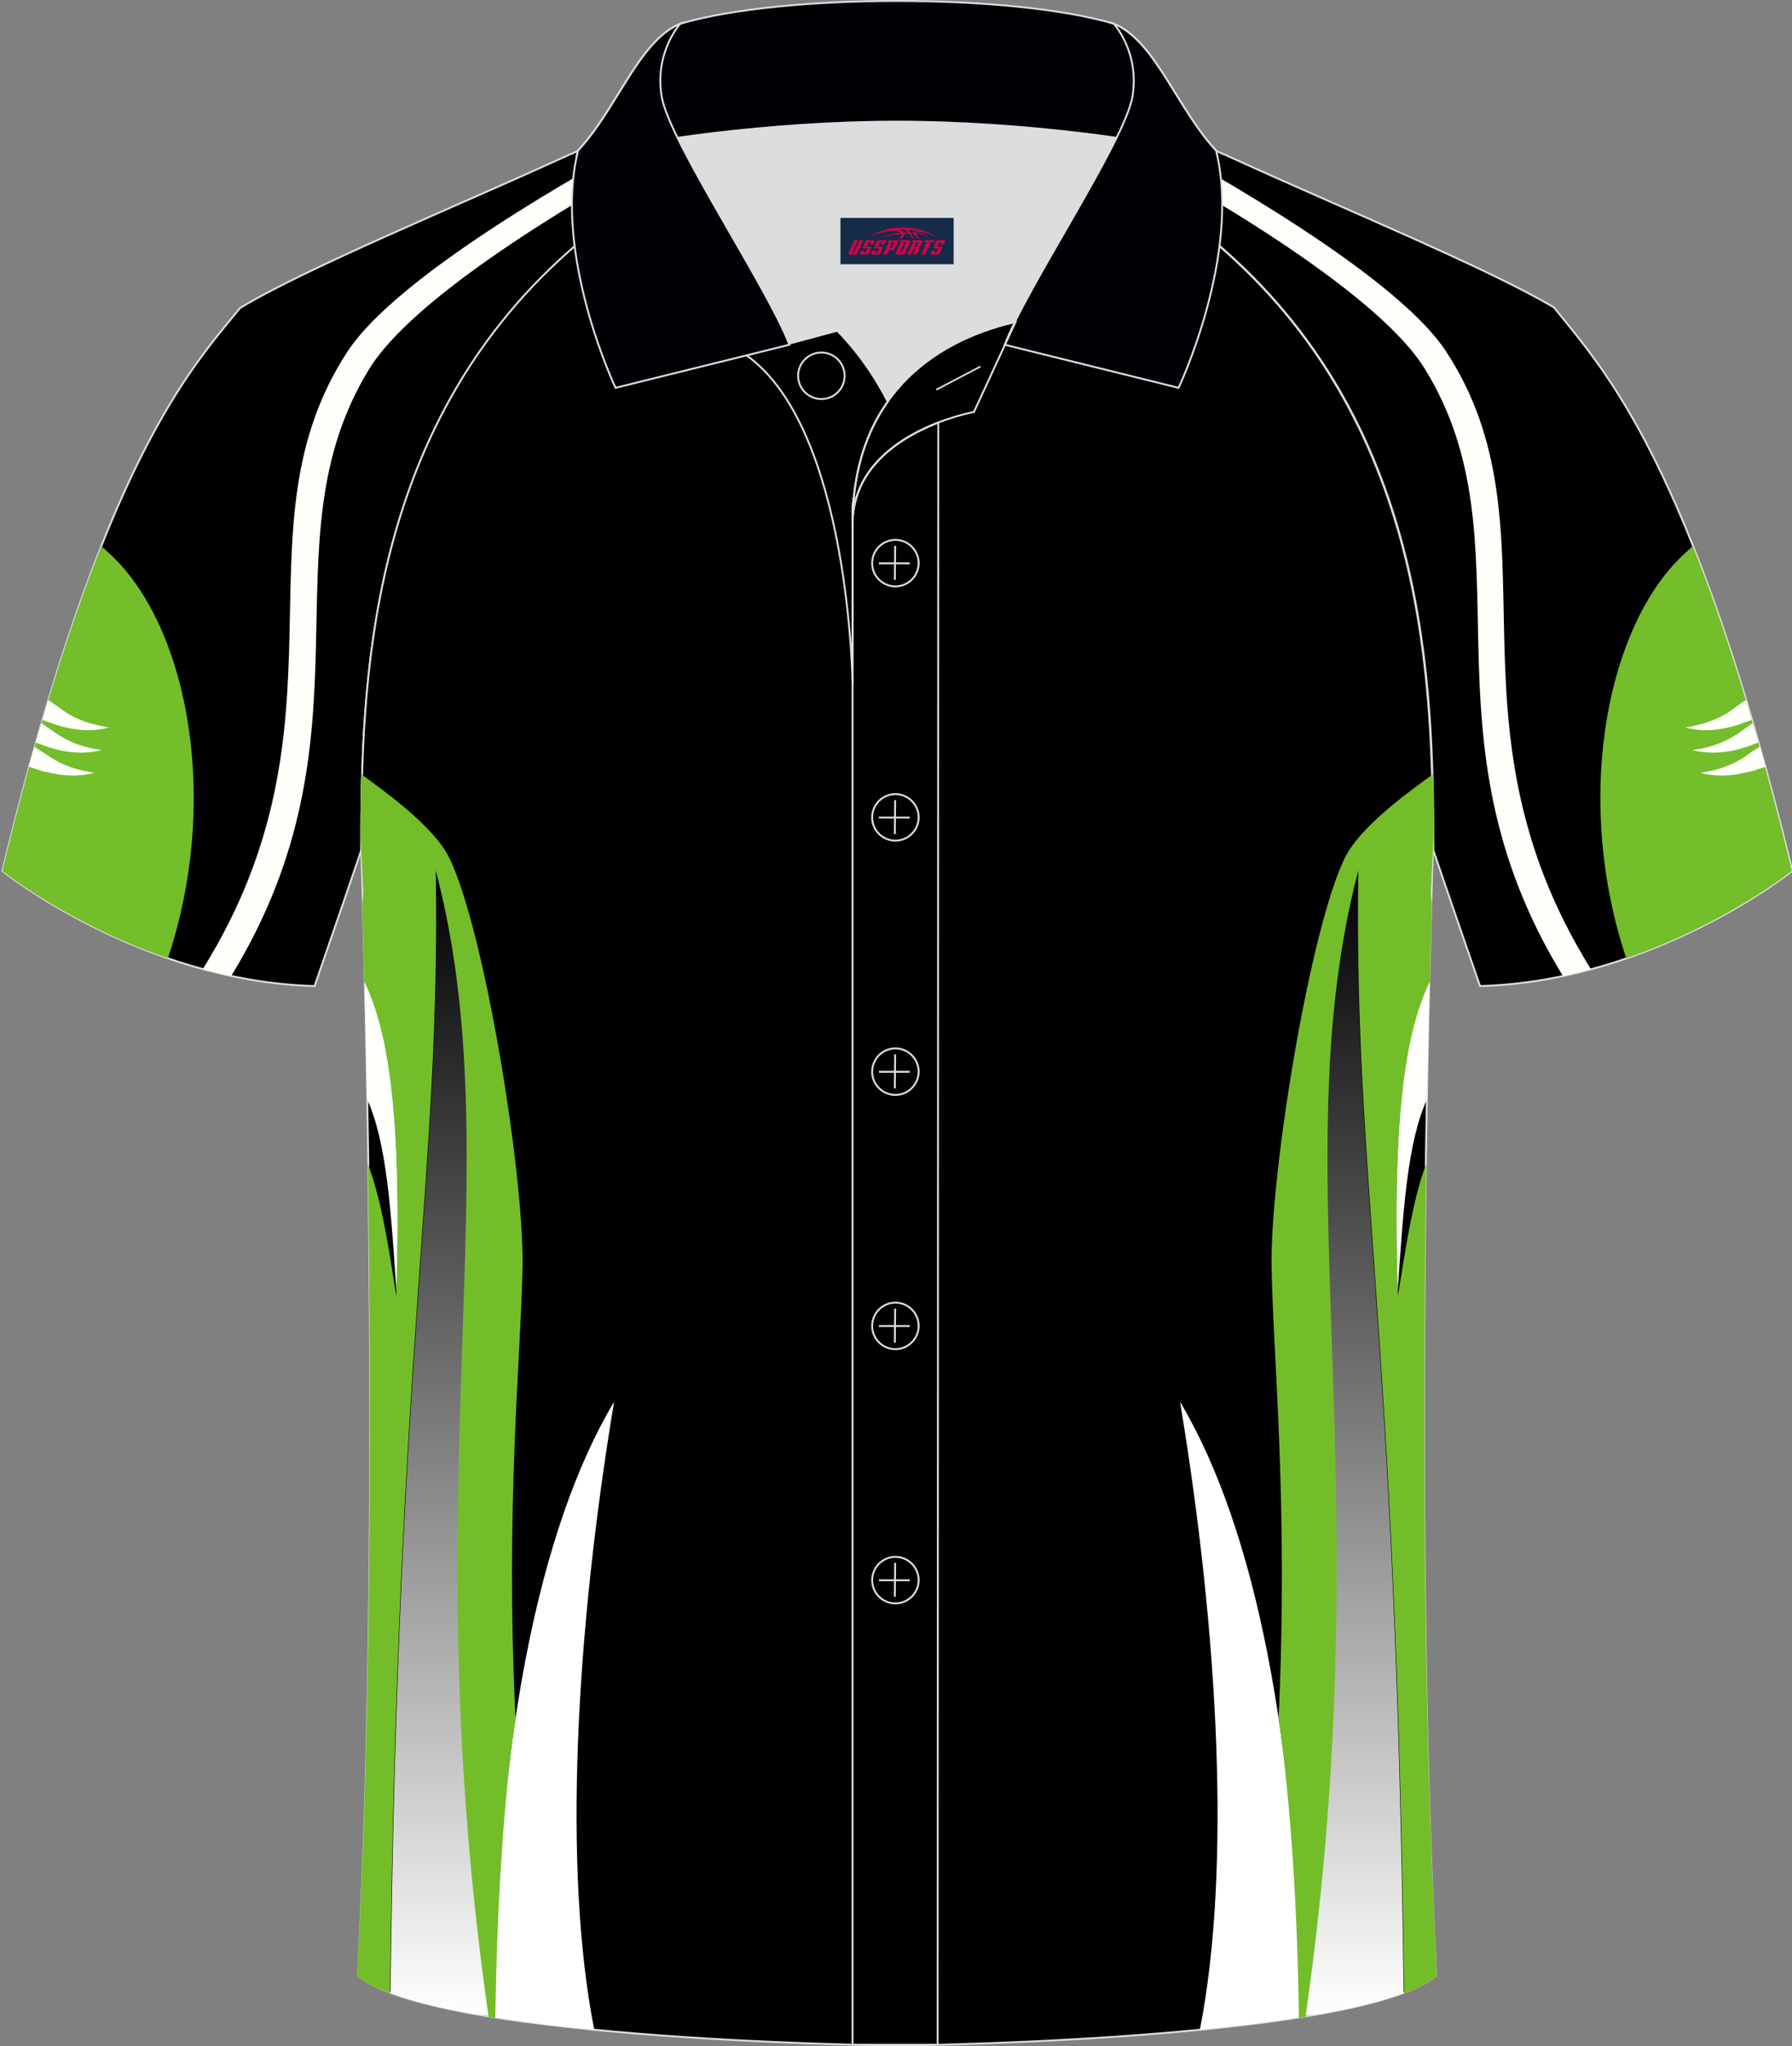
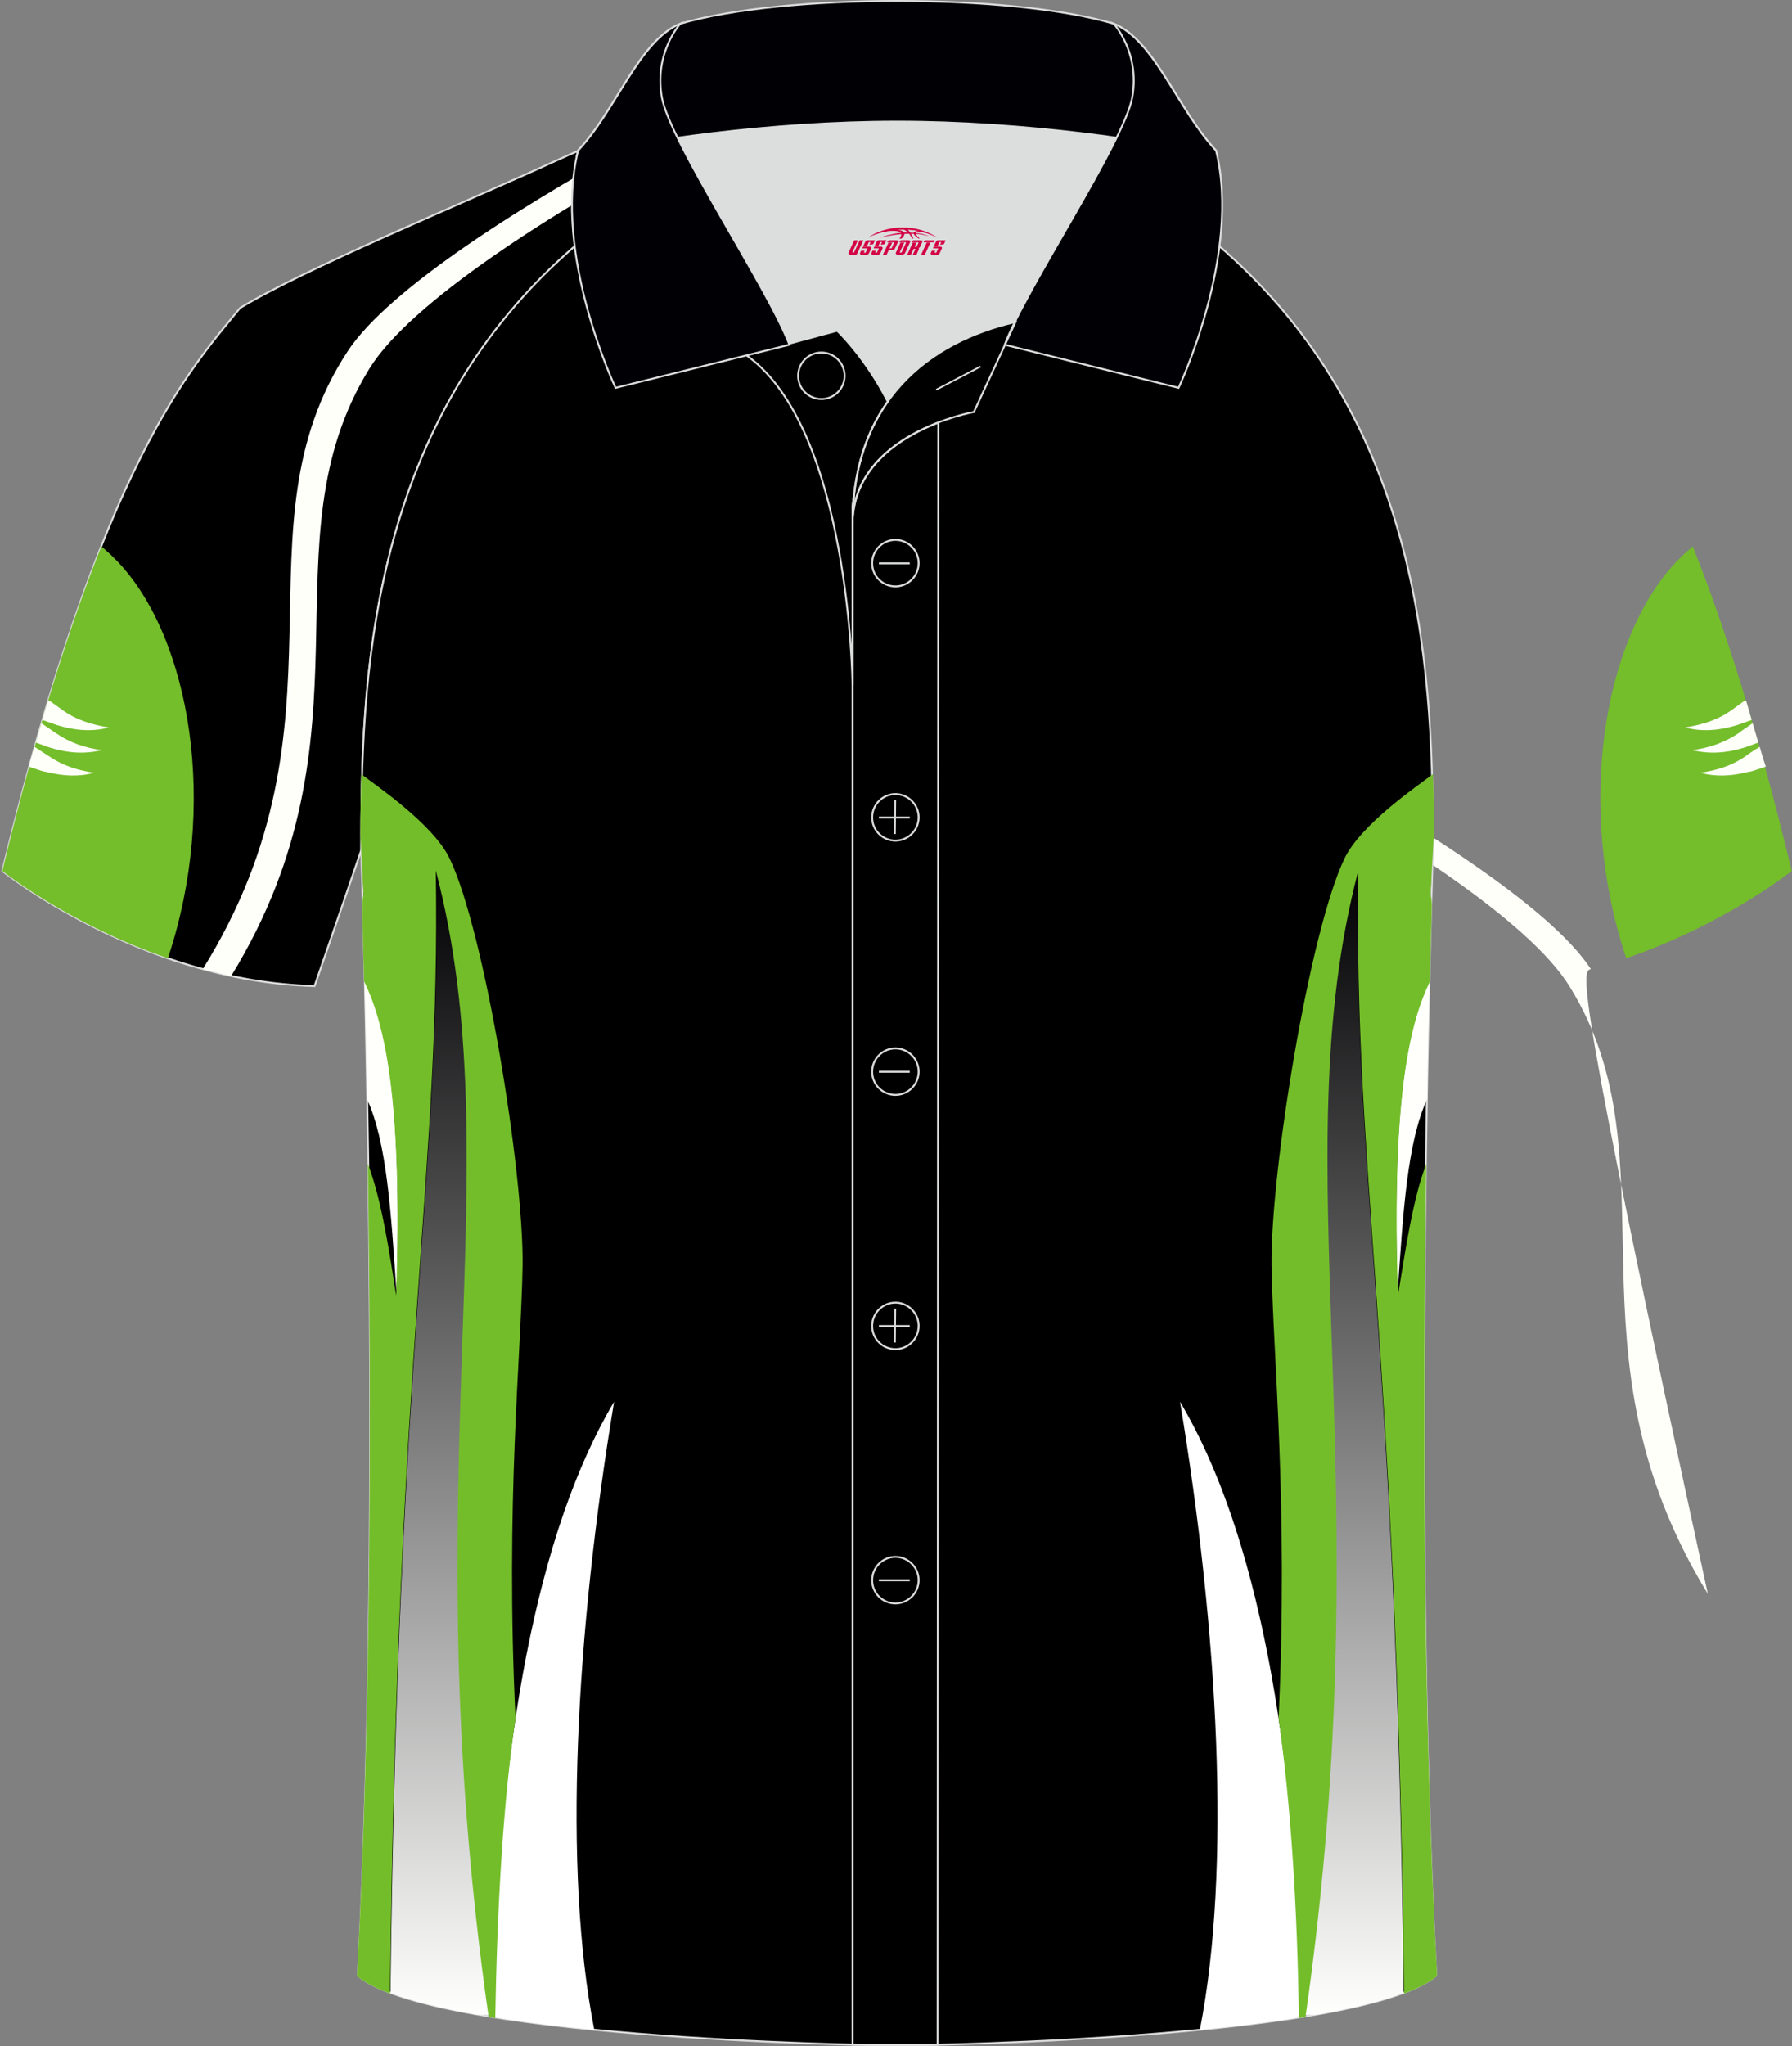
<svg xmlns="http://www.w3.org/2000/svg" version="1.1" id="图层_1" x="0px" y="0px" width="379.8px" height="433.5px" viewBox="0 0 379.95 433.67" enable-background="new 0 0 379.95 433.67" xml:space="preserve">
  <rect x="0" y="0" width="379.95" height="433.67" fill="#808080" stroke="none" />
  <g>
-     <path fill-rule="evenodd" clip-rule="evenodd" fill="#000001" stroke="#DCDDDD" stroke-width="0.4" stroke-miterlimit="22.926" d="   M247,27.87c4.3,1.4,9.2,3.3,15.1,6c21.9,10,53.7,23.1,67.4,31.3c10.2,12.8,29.4,32.4,50.5,119.4c0,0-29.2,23.4-66.2,24.4   c0,0-7.2-20.8-9.9-28.8c0-34.7-1-88.8-44-126.9c-8-7.4-28.7-19.9-41.9-26.3L247,27.87z" />
    <g>
      <path fill-rule="evenodd" clip-rule="evenodd" fill="#74BD2B" d="M358.9,115.77l-2,1.8c-0.5,0.5-1.1,1.1-1.6,1.6    c-15.3,16.3-21.3,51.6-10.5,83.9c21-7.2,35.1-18.5,35.1-18.5C372.6,154.37,365.5,132.27,358.9,115.77z" />
      <path fill-rule="evenodd" clip-rule="evenodd" fill="#FFFFFA" d="M369.8,148.57l-2.5,1.8c-3,2.2-6.3,3.2-10,3.8    c3.7,1,7.4,0.6,11-0.5c0.1,0,0.2-0.1,0.3-0.1l2.8-1c-0.4-1.4-0.8-2.8-1.2-4.1L369.8,148.57L369.8,148.57z M371.6,153.27    c0.4,1.3,0.8,2.7,1.2,4.1c-1.3,0.5-3,1.1-3.1,1.1c-3.5,1.1-7.2,1.4-10.9,0.5c3.7-0.5,6.9-1.6,10-3.7    C368.8,155.17,370.5,154.07,371.6,153.27L371.6,153.27z M373.1,158.27c-1.5,0.9-2.9,1.9-3,2c-2.9,2-6.1,3-9.6,3.5    c3.3,0.9,6.6,0.7,9.8-0.1c0.5-0.1,1.2-0.2,1.7-0.4l2.4-0.8C373.9,161.07,373.5,159.67,373.1,158.27z" />
-       <path fill-rule="evenodd" clip-rule="evenodd" fill="#FFFFFA" d="M337.3,205.37c-32.8-52.7-6-93.2-30.7-130.9    c-8.7-13.3-38-31.8-66.1-46.9h-1.7l-4.5,1.8c29.4,15.7,59.2,34.8,67.8,48.8c22.9,37-2.4,77,29.3,128.7    C333.5,206.37,335.4,205.87,337.3,205.37z" />
+       <path fill-rule="evenodd" clip-rule="evenodd" fill="#FFFFFA" d="M337.3,205.37c-8.7-13.3-38-31.8-66.1-46.9h-1.7l-4.5,1.8c29.4,15.7,59.2,34.8,67.8,48.8c22.9,37-2.4,77,29.3,128.7    C333.5,206.37,335.4,205.87,337.3,205.37z" />
    </g>
    <path fill-rule="evenodd" clip-rule="evenodd" fill="#000001" stroke="#DCDDDD" stroke-width="0.4" stroke-miterlimit="22.926" d="   M133.4,27.87c-4.3,1.4-9.2,3.3-15.1,6c-21.9,10-53.7,23.1-67.4,31.4c-10.2,12.6-29.3,32.3-50.4,119.3c0,0,29.2,23.4,66.2,24.4   c0,0,7.2-20.8,9.9-28.8c0-34.7,1-88.8,44.1-126.9c8-7.4,28.7-19.9,41.9-26.3L133.4,27.87z" />
    <g>
      <path fill-rule="evenodd" clip-rule="evenodd" fill="#74BD2B" d="M21.5,115.77l2,1.8c0.5,0.5,1.1,1.1,1.6,1.6    c15.3,16.3,21.3,51.6,10.5,83.9c-21-7.2-35.1-18.5-35.1-18.5C7.8,154.37,14.9,132.27,21.5,115.77z" />
      <path fill-rule="evenodd" clip-rule="evenodd" fill="#FFFFFA" d="M10.6,148.57l2.5,1.8c3,2.2,6.3,3.2,10,3.8    c-3.7,1-7.4,0.6-11-0.5c-0.1,0-0.2-0.1-0.3-0.1l-2.8-1c0.4-1.4,0.8-2.8,1.2-4.1L10.6,148.57L10.6,148.57z M8.8,153.27    c-0.4,1.3-0.8,2.7-1.2,4.1c1.3,0.5,3,1.1,3.1,1.1c3.5,1.1,7.2,1.4,10.9,0.5c-3.7-0.5-6.9-1.6-9.9-3.7    C11.6,155.17,9.9,154.07,8.8,153.27L8.8,153.27z M7.3,158.27c1.4,0.9,2.9,1.9,3.1,2c2.9,2,6.1,3,9.6,3.5c-3.3,0.9-6.6,0.7-9.8-0.1    c-0.5-0.1-1.2-0.2-1.7-0.4l-2.4-0.8C6.5,161.07,6.9,159.67,7.3,158.27z" />
      <path fill-rule="evenodd" clip-rule="evenodd" fill="#FFFFFA" d="M43,205.37c32.8-52.7,6-93.2,30.7-130.9    c8.7-13.3,37.9-31.8,66.1-46.9h1.7l4.5,1.8c-29.3,15.7-59.1,34.8-67.7,48.8c-22.8,37,2.4,77-29.3,128.7    C47,206.37,45,205.87,43,205.37z" />
    </g>
    <path fill-rule="evenodd" clip-rule="evenodd" stroke="#DCDDDD" stroke-width="0.4" stroke-miterlimit="22.926" d="M76.6,180.17   c0,0.1,4.7,137.2-0.7,238.5c15.6,13.1,104.6,14.8,114.3,14.8s98.7-1.7,114.3-14.8c-5.4-101.4-0.7-238.5-0.7-238.5l0,0   c0-34.7-1-88.8-44-126.9c-7.7-7-26.9-18.8-40.1-25.4h-59c-13.2,6.6-32.4,18.4-40.1,25.4C77.6,91.27,76.6,145.47,76.6,180.17   L76.6,180.17z" />
    <g>
      <g>
        <linearGradient id="SVGID_1_" gradientUnits="userSpaceOnUse" x1="93.299" y1="1191.07" x2="93.299" y2="948.67" gradientTransform="matrix(1 0 0 1 0 -764)">
          <stop offset="0" style="stop-color:#FFFFFE" />
          <stop offset="1" style="stop-color:#000002" />
        </linearGradient>
        <path fill-rule="evenodd" clip-rule="evenodd" fill="url(#SVGID_1_)" d="M103.8,427.07c-16.5-115.3,5.2-179.8-11.3-242.4     c1,65.1-8.1,97.4-9.7,237.7c4.8,1.8,11.1,3.3,18.4,4.6L103.8,427.07z" />
        <path fill-rule="evenodd" clip-rule="evenodd" fill="#FFFFFF" d="M126,430.17c-6.7-34-3.9-84.3,4.2-133.1     c-16.2,27.2-24.8,72.4-25.7,130.4C111.2,428.57,118.5,429.47,126,430.17z" />
        <path fill-rule="evenodd" clip-rule="evenodd" fill="#FFFFFB" d="M77.8,232.87c4.2,9.2,5.1,23.5,6.3,41.6     c1.2-39.9-2-56.8-6.8-66.6C77.5,215.17,77.7,223.57,77.8,232.87z" />
        <path fill-rule="evenodd" clip-rule="evenodd" fill="#74BD2A" d="M78,246.67c2.9,7.5,4.6,18.8,6,27.9c1.3-39.9-2-56.8-6.8-66.6     c-0.2-6.5-0.3-12.1-0.4-16.4c0.1-1.1,0.2-1.8,0.3-1.8l-0.7-12.9c0-4.1,0.1-8.3,0.2-12.8c3.3,2.5,15.2,10.6,18.7,17.8     c7.4,15.3,15.7,66.2,15.5,86.2c-0.3,19.3-3.7,50.4-1.5,96.1c-2.7,18.2-3.9,40.6-4.3,63.5l-1.4-0.2     c-16.5-115.2,5.2-180.4-11.2-243c1,65.1-8.1,97.5-9.7,238c-3-1.1-5.4-2.4-7-3.7C78.8,362.47,78.7,295.37,78,246.67z" />
      </g>
      <g>
        <linearGradient id="SVGID_2_" gradientUnits="userSpaceOnUse" x1="287.099" y1="1191.07" x2="287.099" y2="948.67" gradientTransform="matrix(1 0 0 1 0 -764)">
          <stop offset="0" style="stop-color:#FFFFFE" />
          <stop offset="1" style="stop-color:#000002" />
        </linearGradient>
        <path fill-rule="evenodd" clip-rule="evenodd" fill="url(#SVGID_2_)" d="M276.6,427.07c16.5-115.3-5.2-179.8,11.3-242.4     c-1,65.1,8.1,97.4,9.7,237.7c-4.8,1.8-11.1,3.3-18.4,4.6L276.6,427.07z" />
        <path fill-rule="evenodd" clip-rule="evenodd" fill="#FFFFFF" d="M254.4,430.17c6.7-34,3.9-84.3-4.2-133.1     c16.2,27.2,24.8,72.4,25.7,130.4C269.2,428.57,261.9,429.47,254.4,430.17z" />
        <path fill-rule="evenodd" clip-rule="evenodd" fill="#FFFFFB" d="M302.6,232.87c-4.2,9.2-5.1,23.5-6.3,41.6     c-1.2-39.9,2-56.8,6.8-66.6C302.9,215.17,302.7,223.57,302.6,232.87z" />
        <path fill-rule="evenodd" clip-rule="evenodd" fill="#74BD2A" d="M302.4,246.67c-2.9,7.5-4.5,18.8-6,27.9     c-1.3-39.9,2-56.8,6.8-66.6c0.1-6.5,0.3-12.1,0.4-16.4c-0.1-1.1-0.2-1.8-0.3-1.8l0.7-12.9c0-4.1,0-8.3-0.2-12.8     c-3.3,2.5-15.2,10.6-18.7,17.8c-7.4,15.3-15.7,66.2-15.5,86.2c0.3,19.3,3.6,50.4,1.5,96.1c2.6,18.2,4,40.6,4.3,63.5l1.4-0.2     c16.5-115.2-5.2-180.4,11.2-243c-1,65.1,8.1,97.5,9.7,238c3-1.1,5.4-2.4,7-3.7C301.6,362.47,301.7,295.37,302.4,246.67z" />
      </g>
    </g>
    <path fill-rule="evenodd" clip-rule="evenodd" fill="#DCDDDD" d="M188.22,85.11c6.44-9.11,16.35-14.37,26.94-16.84   c5.24-10.64,16.09-27.82,21.62-39.14c-26.77-6.52-66.38-6.52-93.15,0c6.43,13.14,20,34.17,23.66,43.71l10.22-2.75   C177.5,70.09,183.5,75.76,188.22,85.11z" />
    <path fill="none" stroke="#DCDDDD" stroke-width="0.4" stroke-miterlimit="10" d="M158.24,75.28l19.26-5.19c0,0,6,5.67,10.72,15.03   c-3.78,5.35-6.37,12.04-7.18,20.26c-0.14,0.74-0.24,1.47-0.28,2.18v3.57v33.98C180.76,145.1,180.23,90.85,158.24,75.28z" />
    <path fill="none" stroke="#DCDDDD" stroke-width="0.4" stroke-miterlimit="10" d="M180.76,107.56v3.57c0-1.99,0.1-3.91,0.28-5.75   C180.89,106.12,180.8,106.85,180.76,107.56L180.76,107.56z M180.76,111.13v322.2h18.04l0.14-343.78   C191.34,92.48,180.76,98.79,180.76,111.13z" />
    <path fill-rule="evenodd" clip-rule="evenodd" fill="#000005" stroke="#DCDDDD" stroke-width="0.4" stroke-miterlimit="10" d="   M122.28,33.11c13.39-3.26,40.91-7.33,67.91-7.33s54.52,4.07,67.91,7.33l-0.28-1.2c-8.22-8.78-12.93-23.33-21.69-26.89   C225.2,1.8,207.7,0.2,190.2,0.2c-17.51,0-35.01,1.61-45.95,4.82c-8.77,3.57-13.47,18.11-21.69,26.89L122.28,33.11z" />
    <path fill-rule="evenodd" clip-rule="evenodd" fill="#000005" stroke="#DCDDDD" stroke-width="0.4" stroke-miterlimit="10" d="   M144.25,5.02c0,0-5.58,6.05-3.94,15.53c1.63,9.49,22.57,40.53,27.06,52.51l-36.86,9.13c0,0-13.39-28.22-7.95-50.28   C130.79,23.13,135.49,8.59,144.25,5.02z" />
    <path fill-rule="evenodd" clip-rule="evenodd" fill="#000005" stroke="#DCDDDD" stroke-width="0.4" stroke-miterlimit="10" d="   M236.14,5.02c0,0,5.58,6.05,3.95,15.53c-1.63,9.49-22.57,40.53-27.06,52.51l36.86,9.13c0,0,13.39-28.22,7.95-50.28   C249.61,23.13,244.9,8.59,236.14,5.02z" />
    <path fill="none" stroke="#DCDDDD" stroke-width="0.4" stroke-miterlimit="10" d="M174.15,84.57c2.72,0,4.93-2.21,4.93-4.93   s-2.21-4.93-4.93-4.93c-2.72,0-4.93,2.21-4.93,4.93S171.44,84.57,174.15,84.57z" />
    <path fill="none" stroke="#DCDDDD" stroke-width="0.4" stroke-miterlimit="10" d="M215.31,68.24l-8.81,19.07   c0,0-25.75,4.58-25.75,23.82C180.76,84.95,197.03,72.44,215.31,68.24z" />
    <line fill="none" stroke="#DCDDDD" stroke-width="0.36" stroke-miterlimit="10" x1="207.9" y1="77.67" x2="198.51" y2="82.59" />
    <g>
      <g>
        <path fill="none" stroke="#DCDDDD" stroke-width="0.402" stroke-miterlimit="10" d="M189.85,124.27c2.71,0,4.93-2.22,4.93-4.93     s-2.23-4.93-4.93-4.93c-2.71,0-4.93,2.22-4.93,4.93C184.9,122.06,187.12,124.27,189.85,124.27z" />
-         <line fill="none" stroke="#DCDDDD" stroke-width="0.402" stroke-miterlimit="10" x1="189.8" y1="115.68" x2="189.73" y2="122.88" />
        <line fill="none" stroke="#DCDDDD" stroke-width="0.402" stroke-miterlimit="10" x1="186.35" y1="119.38" x2="192.89" y2="119.38" />
      </g>
      <g>
        <path fill="none" stroke="#DCDDDD" stroke-width="0.402" stroke-miterlimit="10" d="M189.85,178.15c2.71,0,4.93-2.22,4.93-4.93     c0-2.71-2.23-4.93-4.93-4.93c-2.71,0-4.93,2.22-4.93,4.93C184.9,175.94,187.12,178.15,189.85,178.15z" />
        <line fill="none" stroke="#DCDDDD" stroke-width="0.402" stroke-miterlimit="10" x1="189.8" y1="169.56" x2="189.73" y2="176.76" />
        <line fill="none" stroke="#DCDDDD" stroke-width="0.402" stroke-miterlimit="10" x1="186.35" y1="173.26" x2="192.89" y2="173.26" />
      </g>
      <g>
        <path fill="none" stroke="#DCDDDD" stroke-width="0.402" stroke-miterlimit="10" d="M189.85,232.04c2.71,0,4.93-2.22,4.93-4.93     c0-2.71-2.23-4.93-4.93-4.93c-2.71,0-4.93,2.22-4.93,4.93C184.9,229.82,187.12,232.04,189.85,232.04z" />
-         <line fill="none" stroke="#DCDDDD" stroke-width="0.402" stroke-miterlimit="10" x1="189.8" y1="223.45" x2="189.73" y2="230.64" />
        <line fill="none" stroke="#DCDDDD" stroke-width="0.402" stroke-miterlimit="10" x1="186.35" y1="227.14" x2="192.89" y2="227.14" />
      </g>
      <g>
        <path fill="none" stroke="#DCDDDD" stroke-width="0.402" stroke-miterlimit="10" d="M189.85,285.92c2.71,0,4.93-2.22,4.93-4.93     s-2.23-4.93-4.93-4.93c-2.71,0-4.93,2.22-4.93,4.93C184.9,283.7,187.12,285.92,189.85,285.92z" />
        <line fill="none" stroke="#DCDDDD" stroke-width="0.402" stroke-miterlimit="10" x1="189.8" y1="277.33" x2="189.73" y2="284.52" />
        <line fill="none" stroke="#DCDDDD" stroke-width="0.402" stroke-miterlimit="10" x1="186.35" y1="281.02" x2="192.89" y2="281.02" />
      </g>
      <g>
        <path fill="none" stroke="#DCDDDD" stroke-width="0.402" stroke-miterlimit="10" d="M189.85,339.8c2.71,0,4.93-2.22,4.93-4.93     s-2.23-4.93-4.93-4.93c-2.71,0-4.93,2.22-4.93,4.93C184.9,337.58,187.12,339.8,189.85,339.8z" />
-         <line fill="none" stroke="#DCDDDD" stroke-width="0.402" stroke-miterlimit="10" x1="189.8" y1="331.21" x2="189.73" y2="338.4" />
        <line fill="none" stroke="#DCDDDD" stroke-width="0.402" stroke-miterlimit="10" x1="186.35" y1="334.9" x2="192.89" y2="334.9" />
      </g>
    </g>
  </g>
  <g id="tag_logo">
-     <rect y="46.18" fill="#162B48" width="24" height="9.818" x="178.2" />
    <g>
      <path fill="#D30044" d="M194.16,49.37l0.005-0.011c0.131-0.311,1.085-0.262,2.351,0.071c0.715,0.24,1.44,0.54,2.193,0.9    c-0.218-0.147-0.447-0.289-0.682-0.42l0.011,0.005l-0.011-0.005c-1.478-0.845-3.218-1.418-5.1-1.62    c-1.282-0.115-1.658-0.082-2.411-0.055c-2.449,0.142-4.68,0.905-6.458,2.095c1.26-0.638,2.722-1.075,4.195-1.336    c1.467-0.18,2.476-0.033,2.771,0.344c-1.691,0.175-3.469,0.633-4.555,1.075c1.156-0.338,2.967-0.665,4.647-0.813    c0.016,0.251-0.115,0.567-0.415,0.96h0.475c0.376-0.382,0.584-0.725,0.595-1.004c0.333-0.022,0.66-0.033,0.971-0.033    C192.99,49.81,193.2,50.16,193.4,50.55h0.262c-0.125-0.344-0.295-0.687-0.518-1.036c0.207,0,0.393,0.005,0.567,0.011    c0.104,0.267,0.496,0.66,1.058,1.025h0.245c-0.442-0.365-0.753-0.753-0.835-1.004c1.047,0.065,1.696,0.224,2.885,0.513    C195.98,49.63,195.24,49.46,194.16,49.37z M191.72,49.28c-0.164-0.295-0.655-0.485-1.402-0.551    c0.464-0.033,0.922-0.055,1.364-0.055c0.311,0.147,0.589,0.344,0.84,0.589C192.26,49.26,191.99,49.27,191.72,49.28z M193.7,49.33c-0.224-0.016-0.458-0.027-0.715-0.044c-0.147-0.202-0.311-0.398-0.502-0.6c0.082,0,0.164,0.005,0.24,0.011    c0.72,0.033,1.429,0.125,2.138,0.273C194.19,48.93,193.81,49.09,193.7,49.33z" />
      <path fill="#D30044" d="M181.12,50.91L179.95,53.46C179.77,53.83,180.04,53.97,180.52,53.97l0.873,0.005    c0.115,0,0.251-0.049,0.327-0.175l1.342-2.891H182.28L181.06,53.54H180.89c-0.147,0-0.185-0.033-0.147-0.125l1.156-2.504H181.12L181.12,50.91z M182.98,52.26h1.271c0.36,0,0.584,0.125,0.442,0.425L184.22,53.72C184.12,53.94,183.85,53.97,183.62,53.97H182.7c-0.267,0-0.442-0.136-0.349-0.333l0.235-0.513h0.742L183.15,53.5C183.13,53.55,183.17,53.56,183.23,53.56h0.18    c0.082,0,0.125-0.016,0.147-0.071l0.376-0.813c0.011-0.022,0.011-0.044-0.055-0.044H182.81L182.98,52.26L182.98,52.26z M183.8,52.19h-0.78l0.475-1.025c0.098-0.218,0.338-0.256,0.578-0.256H185.52L185.13,51.75L184.35,51.87l0.262-0.562H184.32c-0.082,0-0.12,0.016-0.147,0.071L183.8,52.19L183.8,52.19z M185.39,52.26L185.22,52.63h1.069c0.06,0,0.06,0.016,0.049,0.044    L185.96,53.49C185.94,53.54,185.9,53.56,185.82,53.56H185.64c-0.055,0-0.104-0.011-0.082-0.06l0.175-0.376H184.99L184.76,53.64C184.66,53.83,184.84,53.97,185.11,53.97h0.916c0.24,0,0.502-0.033,0.605-0.251l0.475-1.031c0.142-0.3-0.082-0.425-0.442-0.425H185.39L185.39,52.26z M186.2,52.19l0.371-0.818c0.022-0.055,0.06-0.071,0.147-0.071h0.295L186.75,51.86l0.791-0.115l0.387-0.845H186.48c-0.24,0-0.48,0.038-0.578,0.256L185.43,52.19L186.2,52.19L186.2,52.19z M188.6,52.65h0.278c0.087,0,0.153-0.022,0.202-0.115    l0.496-1.075c0.033-0.076-0.011-0.12-0.125-0.12H188.05l0.431-0.431h1.522c0.355,0,0.485,0.153,0.393,0.355l-0.676,1.445    c-0.06,0.125-0.175,0.333-0.644,0.327l-0.649-0.005L187.99,53.97H187.21l1.178-2.558h0.785L188.6,52.65L188.6,52.65z     M191.19,53.46c-0.022,0.049-0.06,0.076-0.142,0.076h-0.191c-0.082,0-0.109-0.027-0.082-0.076l0.944-2.051h-0.785l-0.987,2.138    c-0.125,0.273,0.115,0.415,0.453,0.415h0.72c0.327,0,0.649-0.071,0.769-0.322l1.085-2.384c0.093-0.202-0.06-0.355-0.415-0.355    h-1.533l-0.431,0.431h1.38c0.115,0,0.164,0.033,0.131,0.104L191.19,53.46L191.19,53.46z M193.91,52.33h0.278    c0.087,0,0.158-0.022,0.202-0.115l0.344-0.753c0.033-0.076-0.011-0.12-0.125-0.12h-1.402l0.425-0.431h1.527    c0.355,0,0.485,0.153,0.393,0.355l-0.529,1.124c-0.044,0.093-0.147,0.18-0.393,0.18c0.224,0.011,0.256,0.158,0.175,0.327    l-0.496,1.075h-0.785l0.54-1.167c0.022-0.055-0.005-0.087-0.104-0.087h-0.235L193.14,53.97h-0.785l1.178-2.558h0.785L193.91,52.33L193.91,52.33z M196.48,51.42L195.3,53.97h0.785l1.184-2.558H196.48L196.48,51.42z M197.99,51.35l0.202-0.431h-2.1l-0.295,0.431    H197.99L197.99,51.35z M197.97,52.26h1.271c0.36,0,0.584,0.125,0.442,0.425l-0.475,1.031c-0.104,0.218-0.371,0.251-0.605,0.251    h-0.916c-0.267,0-0.442-0.136-0.349-0.333l0.235-0.513h0.742L198.14,53.5c-0.022,0.049,0.022,0.06,0.082,0.06h0.18    c0.082,0,0.125-0.016,0.147-0.071l0.376-0.813c0.011-0.022,0.011-0.044-0.049-0.044h-1.069L197.97,52.26L197.97,52.26z     M198.78,52.19H198l0.475-1.025c0.098-0.218,0.338-0.256,0.578-0.256h1.451l-0.387,0.845l-0.791,0.115l0.262-0.562h-0.295    c-0.082,0-0.12,0.016-0.147,0.071L198.78,52.19z" />
    </g>
  </g>
</svg>